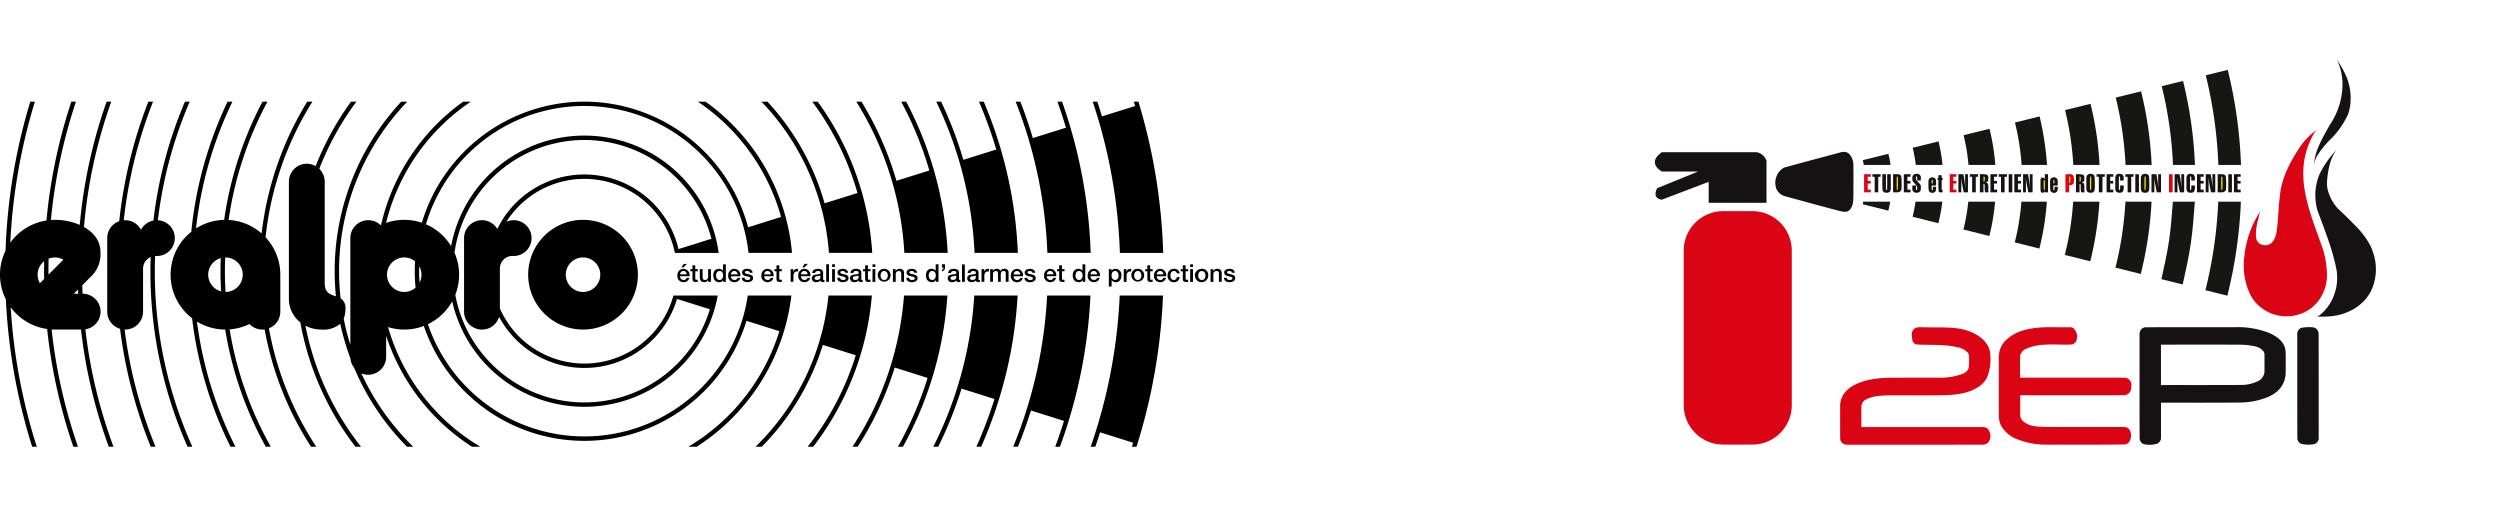
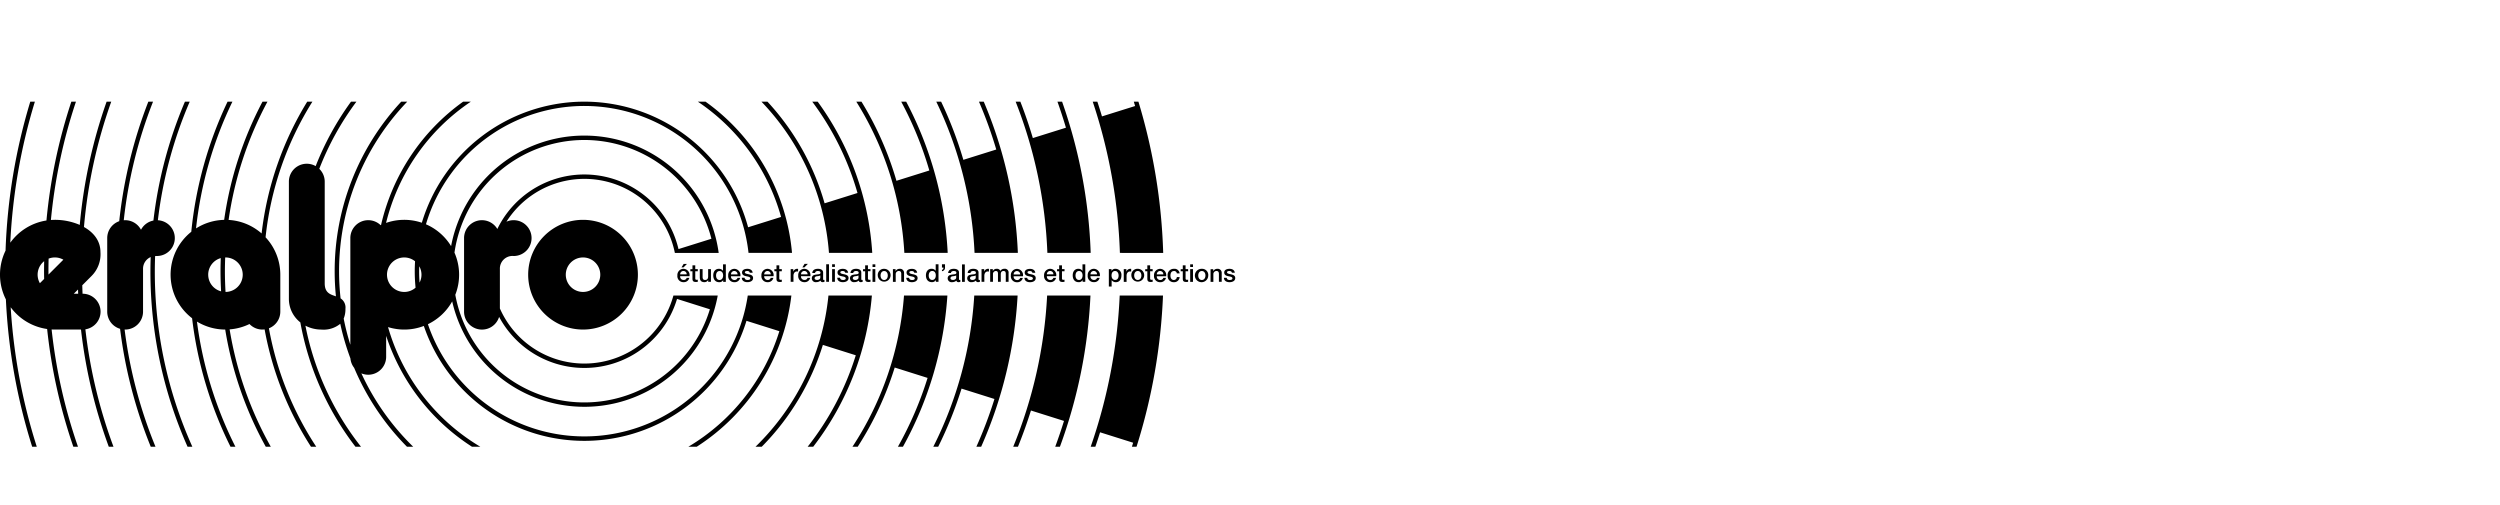
<svg xmlns="http://www.w3.org/2000/svg" width="585" height="118.076" viewBox="0 0 585 118.076">
  <defs>
    <clipPath id="a">
      <rect width="289.049" height="80.742" />
    </clipPath>
    <clipPath id="b">
-       <rect width="226.389" height="118.076" fill="none" />
-     </clipPath>
+       </clipPath>
  </defs>
  <g transform="translate(-167 -3813.962)">
    <g transform="translate(167 3837.757)">
      <g clip-path="url(#a)">
        <path d="M123.593,40.484a12.837,12.837,0,1,0,12.836-12.837,12.836,12.836,0,0,0-12.836,12.837m16.872,0a4.035,4.035,0,1,1-4.035-4.035,4.034,4.034,0,0,1,4.035,4.035M65.593,49.131V40.484a12.791,12.791,0,0,0-3.45-8.752A74.53,74.53,0,0,1,73.1,0H71.888A75.537,75.537,0,0,0,61.217,30.834a12.781,12.781,0,0,0-7.725-3.165A83.5,83.5,0,0,1,62.587,0H61.425a84.518,84.518,0,0,0-8.969,27.654,12.766,12.766,0,0,0-6.583,2A90.7,90.7,0,0,1,54.386,0H53.25a91.749,91.749,0,0,0-8.488,30.442,12.831,12.831,0,0,0,.187,20.23,91.744,91.744,0,0,0,8.99,30.07h1.147a90.747,90.747,0,0,1-9-29.286A12.777,12.777,0,0,0,52.7,53.319a84.551,84.551,0,0,0,9.49,27.423h1.177A83.526,83.526,0,0,1,53.731,53.28a12.761,12.761,0,0,0,4.648-1.254A4.173,4.173,0,0,0,61.4,53.321a4.311,4.311,0,0,0,.52-.035A75.6,75.6,0,0,0,72.771,80.742H74A74.593,74.593,0,0,1,62.925,53.031a4.189,4.189,0,0,0,2.668-3.9M48.72,40.484A4.034,4.034,0,0,1,51.66,36.6c-.036,1.018-.06,2.038-.06,3.064,0,1.584.053,3.155.139,4.717a4.032,4.032,0,0,1-3.018-3.9m4.054,4.033c-.092-1.606-.147-3.221-.147-4.85,0-1.077.027-2.147.068-3.215.02,0,.04,0,.06,0a4.034,4.034,0,0,1,.019,8.068M23.533,49.131a4.193,4.193,0,0,0-4.19-4.193h-.026c-.029-.659-.048-1.319-.066-1.98.8-.8,1.656-1.655,2.136-2.14a7.168,7.168,0,0,0,2.119-5.641c0-2.617-1.6-4.586-3.857-5.853A117.023,117.023,0,0,1,26.031,0H24.945a118.088,118.088,0,0,0-6.28,28.835,14.716,14.716,0,0,0-5.828-1.189c-.311,0-.619.015-.925.037A124.545,124.545,0,0,1,17.772,0h-1.08a125.616,125.616,0,0,0-5.821,27.8A12.834,12.834,0,0,0,2.408,33,134.533,134.533,0,0,1,8.161,0H7.084A135.7,135.7,0,0,0,1.3,34.852a12.842,12.842,0,0,0,.078,11.416A135.543,135.543,0,0,0,7.529,80.742H8.607A134.389,134.389,0,0,1,2.5,48.1a12.825,12.825,0,0,0,8.528,5.092,125.548,125.548,0,0,0,6.133,27.551h1.088A124.57,124.57,0,0,1,12.078,53.3c.251.015.5.024.759.024h6.116a117.945,117.945,0,0,0,6.505,27.422h1.1A116.928,116.928,0,0,1,19.98,53.267a4.188,4.188,0,0,0,3.553-4.136m-13.2-7.659-1,1a4.023,4.023,0,0,1,1-5.149c-.014.78-.023,1.561-.023,2.344,0,.6.01,1.2.019,1.805m1.017-1.017c0-.263-.008-.525-.008-.789,0-.983.014-1.963.037-2.94a4.009,4.009,0,0,1,3.451.249Zm5.922,4.482.99-.987c.011.329.018.658.033.987Zm203.387.421h-9.118a74.541,74.541,0,0,1-12.063,35.384h1.23a75.753,75.753,0,0,0,8.657-18.533l7.692,2.425a83.7,83.7,0,0,1-6.94,16.107h1.176a84.546,84.546,0,0,0,10.4-35.384Zm-3.6,19.271q.714-2.294,1.3-4.643-.585,2.348-1.3,4.643m-4.407-29.248h9.111A84.557,84.557,0,0,0,212.049,0h-1.161a83.4,83.4,0,0,1,6.576,16.1l-7.694,2.41,0,.009A75.552,75.552,0,0,0,201.587,0h-1.211a74.524,74.524,0,0,1,11.242,35.383Zm5.412-17.159c-.088-.335-.184-.668-.277-1,.093.334.189.666.277,1M195.006,35.383h9.1A67.145,67.145,0,0,0,191.342,0h-1.271a66.208,66.208,0,0,1,10.583,21.367l-7.7,2.412c0,.01.006.021.008.031A58.422,58.422,0,0,0,179.59,0h-1.406a57.216,57.216,0,0,1,15.793,35.383Zm6.381-11.2c-.224-.938-.464-1.869-.728-2.791.264.922.5,1.853.728,2.791m53.833,11.2A118.427,118.427,0,0,0,248.53,0h-1.086q1.077,3.012,1.985,6.087l-7.746,2.426Q240.4,4.179,238.764,0h-1.1a107.771,107.771,0,0,1,7.422,35.383ZM36.3,36.132c.13-.01.258-.023.4-.023a4.187,4.187,0,0,0,.243-8.368A99.75,99.75,0,0,1,44.392,0H43.271A100.724,100.724,0,0,0,35.9,27.815a4.19,4.19,0,0,0-2.908,2.155,4.188,4.188,0,0,0-3.708-2.241c-.109,0-.217.008-.324.017A107.606,107.606,0,0,1,35.81,0h-1.1A108.674,108.674,0,0,0,27.9,27.966a4.188,4.188,0,0,0-2.81,3.953V49.131a4.189,4.189,0,0,0,3.01,4.018,108.641,108.641,0,0,0,7.176,27.594h1.11a107.623,107.623,0,0,1-7.228-27.427c.041,0,.081.006.123.006a4.19,4.19,0,0,0,4.191-4.19V39.115a2.981,2.981,0,0,1,1.788-2.759c-.036,1.1-.06,2.2-.06,3.311a100.943,100.943,0,0,0,8.689,41.075h1.121a99.929,99.929,0,0,1-8.783-41.075c0-1.184.028-2.361.069-3.535m226.792-.749h9.1A135.687,135.687,0,0,0,266.392,0h-1.078c.1.337.2.677.3,1.015l-7.751,2.428c-.346-1.154-.7-2.3-1.081-3.443H255.7a124.791,124.791,0,0,1,6.355,35.383Zm-26,9.976h-9.112a90.755,90.755,0,0,1-9.586,35.384h1.147A91.916,91.916,0,0,0,225,67.14l7.7,2.427a99.465,99.465,0,0,1-4.229,11.176h1.121a100.819,100.819,0,0,0,8.528-35.384Zm-4.3,23.909c.263-.851.518-1.7.758-2.564-.241.86-.5,1.713-.758,2.564m-37.9-23.909c-.074.757-.167,1.509-.27,2.257.1-.749.2-1.5.27-2.257h-1.033a57.272,57.272,0,0,1-17.068,35.384h1.459a58.493,58.493,0,0,0,14.316-23.863l-.009.031,7.7,2.429a66.4,66.4,0,0,1-11.261,21.4h1.3A67.178,67.178,0,0,0,204.02,45.359Zm5.374,13.964q.437-1.413.81-2.853-.376,1.439-.81,2.853m-16.11-13.964h-9.175a38.653,38.653,0,0,1-74.844,6.709,12.889,12.889,0,0,0,5.678-5.338,31.724,31.724,0,0,0,62.139-1.371H157.58a21.6,21.6,0,0,1-40.607,3.025V39.115a2.951,2.951,0,0,1,3.225-3.006,4.19,4.19,0,1,0-1.688-8.025,21.6,21.6,0,0,1,39.408,7.3h10.254A31.724,31.724,0,0,0,105.558,33.8a12.887,12.887,0,0,0-5.884-5.112,38.653,38.653,0,0,1,75.48,6.69h10.177A48.794,48.794,0,0,0,165.1,0h-1.8a47.925,47.925,0,0,1,19.47,26.969l-7.714,2.417h0A39.745,39.745,0,0,0,137.525,0h-1.573A39.756,39.756,0,0,0,98.71,28.324a12.861,12.861,0,0,0-8.372.045A47.907,47.907,0,0,1,110.173,0h-1.8A48.907,48.907,0,0,0,89.168,28.849c-.034.016-.07.03-.1.047a4.187,4.187,0,0,0-7.087,3.024V56.875a57.008,57.008,0,0,1-1.556-6.115,5.888,5.888,0,0,0,.409-2.3,2.545,2.545,0,0,0-1.137-2.433A57.307,57.307,0,0,1,95.291,0H93.885A58.2,58.2,0,0,0,78.313,39.667q0,2.977.295,5.88c-1.275-.439-2.624-.768-2.624-3.028V18.713a4.175,4.175,0,0,0-1.271-3A66.467,66.467,0,0,1,83.4,0H82.133a67.562,67.562,0,0,0-8.265,15.075A4.186,4.186,0,0,0,67.6,18.713c0,.026,0,24.008,0,27.359a7,7,0,0,0,2.682,5.575,67.242,67.242,0,0,0,12.9,29.1h1.3a66.252,66.252,0,0,1-13.013-28.33,8.091,8.091,0,0,0,3.753.908,6.1,6.1,0,0,0,4.4-1.357A57.79,57.79,0,0,0,82,60.076a4.161,4.161,0,0,0,.872,2.2A58.653,58.653,0,0,0,95.232,80.742h1.459A57.67,57.67,0,0,1,84.56,63.57a4.19,4.19,0,0,0,5.8-3.87V54.79a49.016,49.016,0,0,0,20.089,25.953H112.4a47.965,47.965,0,0,1-21.6-28,12.745,12.745,0,0,0,8.377-.267,39.671,39.671,0,0,0,75.5-1.208l0,.009,7.693,2.426a47.956,47.956,0,0,1-21.3,27.043h1.958a48.849,48.849,0,0,0,22.155-35.384Zm-18.016,3.125c.139-.464.27-.931.388-1.4-.118.472-.249.939-.388,1.4m.7-14.854q-.153-.748-.34-1.484c.125.49.24.984.34,1.484M136.737,8.962a30.744,30.744,0,0,1,29.736,23.113l-7.705,2.414a22.63,22.63,0,0,0-42.392-4.7,4.182,4.182,0,0,0-7.785,2.133V49.131a4.19,4.19,0,0,0,8.2,1.223,22.63,22.63,0,0,0,41.634-4.2l7.681,2.422a30.69,30.69,0,0,1-59.566-3.389,12.837,12.837,0,0,0-.193-9.863A30.748,30.748,0,0,1,136.737,8.962M94.592,44.518a4.034,4.034,0,1,1,2.533-7.173c-.044.769-.074,1.542-.074,2.322,0,1.3.067,2.587.19,3.856a4.018,4.018,0,0,1-2.649,1m3.587-2.192c-.06-.879-.1-1.764-.1-2.659,0-.389.018-.774.029-1.16a4.016,4.016,0,0,1,.072,3.819M237.15,35.383h1.028A100.86,100.86,0,0,0,230.2,0h-1.121a99.5,99.5,0,0,1,4.046,11.193l-7.7,2.413A91.719,91.719,0,0,0,220.225,0h-1.136a90.779,90.779,0,0,1,8.955,35.383Zm-1.86-15.451q-.585-2.921-1.336-5.782.751,2.859,1.336,5.782m1.8,60.811H238.2q1.69-4.159,3.042-8.48l7.733,2.438q-.946,3.051-2.054,6.043h1.1a118.312,118.312,0,0,0,7.147-35.384H245.027a107.731,107.731,0,0,1-7.936,35.384m14.548-16.195q-.471,2.2-1.026,4.372.555-2.174,1.026-4.372m10.369-19.189a124.689,124.689,0,0,1-6.785,35.384h1.089c.386-1.119.752-2.247,1.106-3.38l7.737,2.439c-.1.314-.186.629-.285.941h1.078a135.557,135.557,0,0,0,6.194-35.384H262.007Zm3.5,33.27c.179-.6.361-1.188.532-1.786-.17.6-.353,1.19-.532,1.786M166.36,42.154V39.186h-.655v1.722c0,.46-.184.809-.729.809-.356,0-.568-.189-.568-.712v-1.82h-.655v1.883c0,.775.333,1.166,1.108,1.166a1,1,0,0,0,.844-.494h.011v.414Zm103.364-2.48v-.488h-.592V38.3h-.655v.89h-.494v.488h.494v1.751c.012.494.138.758.821.758.144,0,.282-.023.425-.035v-.5a1.132,1.132,0,0,1-.276.023c-.293,0-.316-.138-.316-.408V39.674Zm-4.983.993a1.5,1.5,0,1,0,1.5-1.562,1.435,1.435,0,0,0-1.5,1.562m2.343,0c0,.517-.259,1.051-.844,1.051s-.844-.534-.844-1.051.258-1.045.844-1.045.844.534.844,1.045m-103.8-.993v-.488h-.591V38.3h-.655v.89h-.494v.488h.494v1.751c.011.494.138.758.821.758.143,0,.282-.023.425-.035v-.5a1.128,1.128,0,0,1-.275.023c-.293,0-.316-.138-.316-.408V39.674ZM277.425,38.3h-.654v.89h-.494v.488h.494v1.751c.011.494.137.758.821.758.143,0,.282-.023.425-.035v-.5a1.129,1.129,0,0,1-.275.023c-.293,0-.316-.138-.316-.408V39.674h.592v-.488h-.592Zm1.079.378h.655v-.62H278.5Zm0,3.48h.655V39.186H278.5Zm2.727-3.049a1.566,1.566,0,1,0,1.5,1.562,1.434,1.434,0,0,0-1.5-1.562m0,2.613c-.586,0-.844-.534-.844-1.051s.258-1.045.844-1.045.844.534.844,1.045-.259,1.051-.844,1.051m-111.388.436v-4.1h-.655v1.516h-.011a1.145,1.145,0,0,0-.988-.466c-.649,0-1.286.472-1.286,1.545,0,.89.453,1.585,1.39,1.585a.985.985,0,0,0,.918-.482h.012v.4Zm-1.464-.436c-.569,0-.821-.5-.821-1.017,0-.534.218-1.079.832-1.079.505,0,.821.39.821,1.045,0,.517-.246,1.051-.832,1.051m116.45-2.613a1.064,1.064,0,0,0-.924.528l-.012-.011v-.436h-.62v2.968h.655V40.4a.724.724,0,0,1,.717-.781c.385,0,.568.2.58.666v1.866h.654V40.117a.939.939,0,0,0-1.051-1.011m-21.867.081v2.968h.655V40.743c0-.655.356-1.017.8-1.017a2.329,2.329,0,0,1,.281.028v-.631a1.536,1.536,0,0,0-.246-.018.959.959,0,0,0-.867.655h-.011v-.574ZM288.09,40.4c-.482-.109-.965-.155-.965-.477,0-.258.35-.3.54-.3.287,0,.545.086.6.4h.683c-.08-.66-.632-.914-1.241-.914-.539,0-1.24.2-1.24.85,0,.6.471.775.953.878s.953.149.97.493-.414.391-.66.391c-.35,0-.637-.138-.672-.517h-.654c.011.7.568,1.034,1.315,1.034.614,0,1.326-.259,1.326-.965,0-.586-.482-.758-.959-.867m-108.479-1.3a1.461,1.461,0,0,0-1.435,1.568,1.408,1.408,0,0,0,1.452,1.562,1.3,1.3,0,0,0,1.344-1.011h-.62a.688.688,0,0,1-.724.494.789.789,0,0,1-.8-.878h2.182a1.464,1.464,0,0,0-1.4-1.734m-.78,1.3a.764.764,0,1,1,1.527,0Zm-3.92,1.309c-.35,0-.637-.138-.672-.517h-.654c.011.7.568,1.034,1.315,1.034.614,0,1.326-.259,1.326-.965,0-.586-.482-.758-.959-.867s-.965-.155-.965-.477c0-.258.35-.3.54-.3.287,0,.546.086.6.4h.684c-.081-.66-.632-.914-1.241-.914-.54,0-1.24.2-1.24.85,0,.6.471.775.953.878s.953.149.97.493-.413.391-.66.391m-3.065-2.613a1.461,1.461,0,0,0-1.435,1.568,1.408,1.408,0,0,0,1.452,1.562,1.3,1.3,0,0,0,1.344-1.011h-.62a.688.688,0,0,1-.724.494.789.789,0,0,1-.8-.878h2.182a1.464,1.464,0,0,0-1.4-1.734m-.781,1.3a.764.764,0,1,1,1.527,0Zm103.646-.787a.628.628,0,0,1,.677.557h.655a1.2,1.2,0,0,0-1.338-1.074,1.429,1.429,0,0,0-1.464,1.6,1.4,1.4,0,0,0,1.441,1.534,1.278,1.278,0,0,0,1.361-1.194h-.655a.7.7,0,0,1-.706.677c-.569,0-.787-.522-.787-1.017,0-.9.476-1.079.815-1.079m-3.226-.517a1.462,1.462,0,0,0-1.435,1.568,1.408,1.408,0,0,0,1.453,1.562,1.3,1.3,0,0,0,1.344-1.011h-.621a.687.687,0,0,1-.723.494.789.789,0,0,1-.8-.878h2.182a1.465,1.465,0,0,0-1.4-1.734m-.78,1.3a.764.764,0,1,1,1.527,0Zm-87.753-.735v-.488h-.591V38.3h-.655v.89h-.494v.488h.494v1.751c.011.494.138.758.821.758.143,0,.282-.023.425-.035v-.5a1.128,1.128,0,0,1-.275.023c-.293,0-.316-.138-.316-.408V39.674Zm-22.188-1.716h-.775l-.517.821h.477Zm44.072.1h-.655v.62h.655Zm.573,2.612a1.5,1.5,0,1,0,1.5-1.562,1.435,1.435,0,0,0-1.5,1.562m2.343,0c0,.517-.259,1.051-.844,1.051s-.844-.534-.844-1.051.258-1.045.844-1.045.844.534.844,1.045m3.806,1.487V40.117a.939.939,0,0,0-1.051-1.011,1.065,1.065,0,0,0-.925.528l-.011-.011v-.436h-.62v2.968h.654V40.4a.724.724,0,0,1,.717-.781c.385,0,.569.2.58.666v1.866Zm1.853-.436c-.35,0-.638-.138-.672-.517h-.655c.012.7.569,1.034,1.315,1.034.614,0,1.327-.259,1.327-.965,0-.586-.482-.758-.959-.867s-.965-.155-.965-.477c0-.258.35-.3.54-.3.287,0,.546.086.6.4h.683c-.08-.66-.631-.914-1.24-.914-.54,0-1.241.2-1.241.85,0,.6.472.775.953.878s.953.149.97.493-.414.391-.66.391m-9.229.436h.655V39.186h-.655Zm36.875-.436c-.35,0-.638-.138-.672-.517h-.654c.011.7.568,1.034,1.315,1.034.614,0,1.327-.259,1.327-.965,0-.586-.482-.758-.959-.867s-.965-.155-.965-.477c0-.258.35-.3.54-.3.287,0,.546.086.6.4h.683c-.08-.66-.631-.914-1.24-.914-.54,0-1.241.2-1.241.85,0,.6.472.775.953.878s.953.149.97.493-.414.391-.66.391m-3.065-2.613a1.461,1.461,0,0,0-1.435,1.568,1.408,1.408,0,0,0,1.452,1.562,1.3,1.3,0,0,0,1.344-1.011h-.62a.688.688,0,0,1-.724.494.789.789,0,0,1-.8-.878h2.182a1.464,1.464,0,0,0-1.4-1.734m-.78,1.3a.764.764,0,1,1,1.527,0Zm-11.427-2.354h-.655v4.1h.655ZM222.9,40.443c-.551.063-1.142.184-1.142.925a.9.9,0,0,0,1.015.867,1.523,1.523,0,0,0,1.028-.362c.052.27.242.362.505.362a1.654,1.654,0,0,0,.414-.075v-.454a.911.911,0,0,1-.16.011c-.121,0-.155-.063-.155-.224V39.967c0-.626-.609-.862-1.188-.862-.655,0-1.3.224-1.349.988h.654c.029-.321.287-.471.655-.471.264,0,.614.064.614.4,0,.385-.419.333-.89.419m.849.712c0,.414-.448.563-.735.563-.229,0-.6-.086-.6-.378,0-.345.253-.448.534-.494a2.336,2.336,0,0,0,.8-.178Zm22-2.05a1.462,1.462,0,0,0-1.435,1.568,1.408,1.408,0,0,0,1.453,1.562,1.3,1.3,0,0,0,1.344-1.011h-.62a.689.689,0,0,1-.724.494.789.789,0,0,1-.8-.878h2.182a1.465,1.465,0,0,0-1.4-1.734m-.781,1.3a.764.764,0,1,1,1.527,0Zm-8.963,1.745V40.1a.872.872,0,0,0-.993-1,1.072,1.072,0,0,0-.93.494.842.842,0,0,0-.832-.494.994.994,0,0,0-.914.494h-.017v-.413h-.62v2.968h.655V40.392a.688.688,0,0,1,.649-.77c.4,0,.523.218.523.626v1.906h.654v-1.74c0-.5.19-.792.631-.792.511,0,.54.327.54.8v1.734Zm-15.589-2.813v.333a.808.808,0,0,0,.717-.844v-.775h-.717v.775h.35c0,.253-.075.477-.35.511m9.263-.155v2.968h.655V40.743c0-.655.356-1.017.8-1.017a2.328,2.328,0,0,1,.281.028v-.631a1.536,1.536,0,0,0-.246-.018.959.959,0,0,0-.867.655H230.3v-.574Zm-10.072,2.968v-4.1h-.655v1.516h-.011a1.144,1.144,0,0,0-.988-.466c-.649,0-1.286.472-1.286,1.545,0,.89.453,1.585,1.39,1.585a.985.985,0,0,0,.918-.482h.012v.4Zm-1.464-.436c-.569,0-.821-.5-.821-1.017,0-.534.218-1.079.833-1.079.5,0,.82.39.82,1.045,0,.517-.246,1.051-.832,1.051m9.326-1.275c-.551.063-1.142.184-1.142.925a.9.9,0,0,0,1.016.867,1.523,1.523,0,0,0,1.028-.362c.052.27.241.362.505.362a1.654,1.654,0,0,0,.414-.075v-.454a.911.911,0,0,1-.16.011c-.121,0-.155-.063-.155-.224V39.967c0-.626-.609-.862-1.188-.862-.655,0-1.3.224-1.349.988h.654c.029-.321.287-.471.655-.471.264,0,.614.064.614.4,0,.385-.419.333-.89.419m.85.712c0,.414-.448.563-.735.563-.229,0-.6-.086-.6-.378,0-.345.253-.448.534-.494a2.338,2.338,0,0,0,.8-.178Zm31.147-1.969v4.065h.654V41.77h.011a1.155,1.155,0,0,0,.994.465c.878,0,1.28-.752,1.28-1.551a1.4,1.4,0,0,0-1.39-1.579.992.992,0,0,0-.919.483h-.012v-.4Zm1.464.436c.54,0,.821.511.821,1.051,0,.517-.224,1.044-.821,1.044-.528,0-.832-.448-.832-1.044,0-.632.281-1.051.832-1.051m-71.89-1.665h-.775l-.517.821h.477Zm-.821,1.147a1.462,1.462,0,0,0-1.435,1.568,1.408,1.408,0,0,0,1.453,1.562,1.3,1.3,0,0,0,1.344-1.011h-.621a.688.688,0,0,1-.723.494.789.789,0,0,1-.8-.878h2.182a1.465,1.465,0,0,0-1.4-1.734m-.78,1.3a.764.764,0,1,1,1.527,0Zm3.662.034c-.551.063-1.142.184-1.142.925a.9.9,0,0,0,1.016.867,1.521,1.521,0,0,0,1.027-.362c.052.27.242.362.506.362a1.658,1.658,0,0,0,.414-.075v-.454a.917.917,0,0,1-.161.011c-.121,0-.155-.063-.155-.224V39.967c0-.626-.608-.862-1.188-.862-.654,0-1.3.224-1.349.988h.655c.028-.321.287-.471.654-.471.264,0,.615.064.615.4,0,.385-.42.333-.89.419m.85.712c0,.414-.448.563-.735.563-.23,0-.6-.086-.6-.378,0-.345.253-.448.534-.494a2.338,2.338,0,0,0,.8-.178Zm-6.94-1.969v2.968h.655V40.743c0-.655.356-1.017.8-1.017a2.34,2.34,0,0,1,.281.028v-.631a1.552,1.552,0,0,0-.247-.018.959.959,0,0,0-.867.655h-.011v-.574Zm-25.075-.081a1.461,1.461,0,0,0-1.435,1.568,1.408,1.408,0,0,0,1.452,1.562,1.3,1.3,0,0,0,1.344-1.011h-.62a.688.688,0,0,1-.724.494.789.789,0,0,1-.8-.878h2.182a1.464,1.464,0,0,0-1.4-1.734m-.781,1.3a.764.764,0,1,1,1.527,0Zm34.172,1.745h.655v-4.1h-.655Zm62.627-3.049a1.462,1.462,0,0,0-1.435,1.568,1.408,1.408,0,0,0,1.452,1.562,1.3,1.3,0,0,0,1.344-1.011H256.7a.688.688,0,0,1-.724.494.789.789,0,0,1-.8-.878h2.182a1.465,1.465,0,0,0-1.4-1.734m-.781,1.3a.764.764,0,1,1,1.527,0Zm-59.81-2.354h-.655v.62h.655Zm8.323,1.619v-.488H203.1V38.3h-.655v.89h-.494v.488h.494v1.751c.012.494.138.758.821.758.143,0,.282-.023.425-.035v-.5a1.126,1.126,0,0,1-.275.023c-.293,0-.316-.138-.316-.408V39.674Zm-8.977,2.48h.655V39.186h-.655Zm5.326-1.711c-.551.063-1.143.184-1.143.925a.9.9,0,0,0,1.016.867,1.523,1.523,0,0,0,1.028-.362c.052.27.242.362.505.362a1.654,1.654,0,0,0,.414-.075v-.454a.911.911,0,0,1-.16.011c-.121,0-.155-.063-.155-.224V39.967c0-.626-.609-.862-1.188-.862-.655,0-1.3.224-1.349.988h.654c.029-.321.287-.471.655-.471.264,0,.614.064.614.4,0,.385-.419.333-.89.419m.849.712c0,.414-.448.563-.735.563-.229,0-.6-.086-.6-.378,0-.345.253-.448.534-.494a2.336,2.336,0,0,0,.8-.178Zm53.067,1v-4.1H253.3v1.516h-.011a1.145,1.145,0,0,0-.988-.466c-.649,0-1.286.472-1.286,1.545,0,.89.453,1.585,1.389,1.585a.986.986,0,0,0,.919-.482h.011v.4Zm-1.465-.436c-.568,0-.821-.5-.821-1.017,0-.534.218-1.079.833-1.079.5,0,.821.39.821,1.045,0,.517-.247,1.051-.833,1.051m-55.246,0c-.35,0-.637-.138-.672-.517h-.654c.011.7.568,1.034,1.315,1.034.614,0,1.326-.259,1.326-.965,0-.586-.482-.758-.959-.867s-.965-.155-.965-.477c0-.258.35-.3.54-.3.287,0,.546.086.6.4h.684c-.08-.66-.632-.914-1.241-.914-.54,0-1.24.2-1.24.85,0,.6.471.775.953.878s.953.149.97.493-.414.391-.66.391M249.1,39.674v-.488H248.5V38.3h-.654v.89h-.494v.488h.494v1.751c.011.494.137.758.821.758.143,0,.282-.023.425-.035v-.5a1.127,1.127,0,0,1-.275.023c-.293,0-.316-.138-.316-.408V39.674Z" />
      </g>
    </g>
    <g transform="translate(525.611 3813.962)">
      <g clip-path="url(#b)">
        <path d="M116.03,66.018l-6.245,1.545a9.79,9.79,0,0,1-.007,4.749l6.24,1.565a16.227,16.227,0,0,0,.012-7.859" transform="translate(-45.191 -27.177)" fill="#161615" fill-rule="evenodd" />
        <path d="M74.785,62.551a3.264,3.264,0,0,0-.887-1.334,2.745,2.745,0,0,0-1.523-.7H50.308A4.926,4.926,0,0,0,49,61.782a1.8,1.8,0,0,0-.172,1.8,2.83,2.83,0,0,0,.844,1.028,6.415,6.415,0,0,0,.638.446h8.437l-9.551,3.892c-.389.787-.747,1.924.332,2.483a2.442,2.442,0,0,0,.781.2l10.94-4.17v4.911H74.785Z" transform="translate(-20.031 -24.91)" fill="#161213" fill-rule="evenodd" />
        <path d="M98.174,64.366a3.771,3.771,0,0,0-1.018,1.12,4.135,4.135,0,0,0-.359,3.542A3.078,3.078,0,0,0,98.8,70.777c4.369,1.175,8.747,2.4,13.109,3.531.728.111,1.482.352,2.217-.5.8-1.188.655-2.316.712-3.538-.005-2.242.031-4.482-.015-6.725a3.676,3.676,0,0,0-1.173-2.847,2.143,2.143,0,0,0-1.775-.195c-4.437,1.2-8.882,2.358-13.31,3.6a1.543,1.543,0,0,0-.391.268" transform="translate(-39.745 -24.863)" fill="#161213" fill-rule="evenodd" />
        <path d="M60.141,129.386a9.219,9.219,0,0,0,9.223,9.217H76.2a9.219,9.219,0,0,0,9.223-9.217V93.2A9.219,9.219,0,0,0,76.2,83.983H69.364A9.219,9.219,0,0,0,60.141,93.2Z" transform="translate(-24.758 -34.573)" fill="#db0414" fill-rule="evenodd" />
        <path d="M157.507,137.057a6.575,6.575,0,0,0-.145-1.377,4.813,4.813,0,0,0-.439-1.173,6.269,6.269,0,0,0-1.448-1.75,10.005,10.005,0,0,0-3.39-1.835c-3.17-.994-6.466-.663-9.7-.775-.9.062-1.738-.232-2.668.317-.9.9-.6,1.641-.459,2.777a1.315,1.315,0,0,0,1.063.937c3.135.191,6.238-.109,9.371.627a4.136,4.136,0,0,1,2.622,1.416,1.346,1.346,0,0,1,.181.671,25.232,25.232,0,0,1-.057,2.779,2.447,2.447,0,0,1-1.43,1.386,15.469,15.469,0,0,1-5.532.891c-4.042.006-8.084-.016-12.128.019a23.987,23.987,0,0,0-3.694.385,13.363,13.363,0,0,0-4.5,1.593,6.722,6.722,0,0,0-1.475,1.2,5.089,5.089,0,0,0-1.336,3.58c.005,2.474-.014,4.947.015,7.423a1.482,1.482,0,0,0,.953,1.368,2.42,2.42,0,0,0,.795.119c10.6-.006,21.19.006,31.787-.019a1.65,1.65,0,0,0,1.473-1.194,2.472,2.472,0,0,0-.661-2.668,2.018,2.018,0,0,0-1.064-.256l-28.33.007c0-1.686-.016-3.371.012-5.06a2.13,2.13,0,0,1,1.2-1.481,9.4,9.4,0,0,1,3.444-.8c.765-.067,1.533-.082,2.3-.087,4.387-.016,8.773.049,13.161-.049,2.46-.184,4.806-.34,7.4-2a5.951,5.951,0,0,0,1.863-2.057,11.676,11.676,0,0,0,.825-4.911" transform="translate(-50.361 -53.566)" fill="#db0414" fill-rule="evenodd" />
        <path d="M216.469,143.884a1.737,1.737,0,0,0-1.025-1.819,2.483,2.483,0,0,0-.826-.127l-24.2.007c.006-1.7-.024-3.4.019-5.1a2.426,2.426,0,0,1,1.346-1.64,11.539,11.539,0,0,1,4.334-.962c2.158-.205,4.233.1,6.432-.073a1.471,1.471,0,0,0,1.13-1.153,2.6,2.6,0,0,0-.775-2.655,1.753,1.753,0,0,0-.91-.221c-3.69.091-7.264-.361-11.087.825a10.63,10.63,0,0,0-2.225,1,8.135,8.135,0,0,0-1.222.9,5.511,5.511,0,0,0-2.011,4.27l0,13.626a5.41,5.41,0,0,0,.517,2.373,7.278,7.278,0,0,0,4.041,3.312,18.419,18.419,0,0,0,6.663,1.171c6.11-.014,12.229.036,18.333-.041a1.5,1.5,0,0,0,1.126-.927,2.76,2.76,0,0,0-.216-2.723,1.779,1.779,0,0,0-1.32-.444c-6.206,0-12.412.022-18.62-.012-1.53-.131-3.514.012-5.087-1.589a2.08,2.08,0,0,1-.424-1.3v-4.513c8.128-.006,16.256.008,24.386-.018a1.7,1.7,0,0,0,1.51-1.25,3.562,3.562,0,0,0,.109-.921" transform="translate(-76.342 -53.57)" fill="#db0414" fill-rule="evenodd" />
        <path d="M275.591,135.665a4.13,4.13,0,0,0-1.282-2.555,8.311,8.311,0,0,0-3.042-1.805,19.537,19.537,0,0,0-7.2-1.171c-7.057.006-14.111-.011-21.168.019a1.466,1.466,0,0,0-1.353.95,2.446,2.446,0,0,0-.118.8c.006,8.077-.012,16.152.019,24.231a1.483,1.483,0,0,0,.953,1.368,6.25,6.25,0,0,0,3.16-.113,1.546,1.546,0,0,0,.885-1.55V147.8c6.3-.015,12.6.041,18.91-.046a17.875,17.875,0,0,0,6.177-1.3c.335-.154.66-.327.9-.462a6.876,6.876,0,0,0,1.006-.684,5.809,5.809,0,0,0,1.64-2.077,6.245,6.245,0,0,0,.54-2.239c.01-.162.015-.325.015-.488-.012-1.615.038-3.225-.037-4.844m-6.266,7.007a9.067,9.067,0,0,1-4.288.981c-6.2.039-12.4.015-18.6.022v-9.452c6.255,0,12.508-.025,18.764.013.624.021,1.248.058,1.871.141,1.177.219,2.331.2,3.358,1.418a1.486,1.486,0,0,1,.228.807v3.737a2.656,2.656,0,0,1-1.337,2.334" transform="translate(-99.386 -53.571)" fill="#161213" />
        <path d="M309.177,155.815c-.006-8.075.011-16.149-.02-24.226a1.538,1.538,0,0,0-1.183-1.415,8.97,8.97,0,0,0-2.947.128,1.558,1.558,0,0,0-.87,1.578c.006,8.068-.009,16.135.019,24.2a1.514,1.514,0,0,0,.875,1.327,7.449,7.449,0,0,0,3.158.067,1.57,1.57,0,0,0,.967-1.663" transform="translate(-125.21 -53.562)" fill="#161213" fill-rule="evenodd" />
        <path d="M272.906,27.793l-5.141,1.272a103.725,103.725,0,0,1,2.945,20.977h5.3a109.037,109.037,0,0,0-3.1-22.249" transform="translate(-110.228 -11.441)" fill="#161615" fill-rule="evenodd" />
        <path d="M267.624,100.922l5.137,1.288a108.8,108.8,0,0,0,3.166-22h-5.3a103.624,103.624,0,0,1-3,20.71" transform="translate(-110.17 -33.02)" fill="#161615" fill-rule="evenodd" />
        <path d="M250.127,98.34l4.981,1.249c.715-3.194,1.429-6.388,1.9-9.618s.705-6.495.937-9.759h-5.141c-.224,3.054-.448,6.109-.894,9.13s-1.117,6.01-1.786,9" transform="translate(-102.968 -33.02)" fill="#161615" fill-rule="evenodd" />
        <path d="M255.236,32.191l-4.986,1.233a93.112,93.112,0,0,1,2.635,18.429h5.138a98.277,98.277,0,0,0-2.786-19.662" transform="translate(-103.018 -13.252)" fill="#161615" fill-rule="evenodd" />
        <path d="M237.888,36.318l-5.929,1.467a82.041,82.041,0,0,1,2.292,15.767h6.112a88.13,88.13,0,0,0-2.476-17.234" transform="translate(-95.488 -14.951)" fill="#161615" fill-rule="evenodd" />
        <path d="M231.851,95.644l5.923,1.486a88.136,88.136,0,0,0,2.518-16.917h-6.113a82.015,82.015,0,0,1-2.327,15.432" transform="translate(-95.444 -33.02)" fill="#161615" fill-rule="evenodd" />
        <path d="M217.762,41.291l-5.956,1.473A69.845,69.845,0,0,1,213.73,55.6h6.142a75.992,75.992,0,0,0-2.11-14.308" transform="translate(-87.192 -16.998)" fill="#161615" fill-rule="evenodd" />
        <path d="M211.713,92.672l5.952,1.493a75.98,75.98,0,0,0,2.14-13.953h-6.148a69.784,69.784,0,0,1-1.944,12.46" transform="translate(-87.154 -33.02)" fill="#161615" fill-rule="evenodd" />
        <path d="M197.65,46.3l-5.765,1.426a57.9,57.9,0,0,1,1.549,9.935h5.953A69.751,69.751,0,0,0,197.65,46.3" transform="translate(-78.992 -19.059)" fill="#161615" fill-rule="evenodd" />
        <path d="M191.808,89.735l5.76,1.445a63.806,63.806,0,0,0,1.743-10.968h-5.954a57.815,57.815,0,0,1-1.548,9.523" transform="translate(-78.96 -33.02)" fill="#161615" fill-rule="evenodd" />
        <path d="M177.512,51.226l-6.071,1.5a45.456,45.456,0,0,1,1.153,6.961h6.271a51.652,51.652,0,0,0-1.353-8.463" transform="translate(-70.576 -21.088)" fill="#161615" fill-rule="evenodd" />
        <path d="M171.382,86.721l6.066,1.521a51.718,51.718,0,0,0,1.346-8.03h-6.282a45.476,45.476,0,0,1-1.131,6.509" transform="translate(-70.551 -33.02)" fill="#161615" fill-rule="evenodd" />
        <path d="M157.244,56.245l-6.038,1.494a36.654,36.654,0,0,1,.732,4.016h6.255a39.438,39.438,0,0,0-.949-5.51" transform="translate(-62.246 -23.154)" fill="#161615" fill-rule="evenodd" />
        <path d="M151.162,83.737,157.2,85.25a40.078,40.078,0,0,0,.915-5.038h-6.27a33.922,33.922,0,0,1-.678,3.525" transform="translate(-62.227 -33.02)" fill="#161615" fill-rule="evenodd" />
        <path d="M131.331,80.811l5.993,1.5c.174-.7.318-1.4.437-2.1h-6.3c-.042.2-.082.4-.131.6" transform="translate(-54.064 -33.02)" fill="#161615" fill-rule="evenodd" />
        <path d="M137.356,61.171l-6,1.484c.092.375.171.751.243,1.128h6.265c-.129-.873-.3-1.742-.51-2.612" transform="translate(-54.075 -25.182)" fill="#161615" fill-rule="evenodd" />
        <path d="M133.446,73.533v-.644h-.726V71.474h.708v-.616h-.708v-.974h.726v-.588h-1.572v4.238Z" transform="translate(-54.287 -28.526)" fill="#db0414" fill-rule="evenodd" />
        <path d="M136.552,73.533v-3.64h.542v-.6h-1.921v.6h.533v3.64Z" transform="translate(-55.646 -28.526)" fill="#161214" fill-rule="evenodd" />
        <path d="M140.264,69.295c-.013,1.217.042,2.409-.038,3.652-.092.1-.293-.04-.248-.168V69.295h-.845c.014,1.232-.048,2.463.043,3.7.02.378.534.658.851.63.339.025.917-.05,1.025-.577a1.985,1.985,0,0,0,.056-.5V69.295Z" transform="translate(-57.273 -28.526)" fill="#161214" fill-rule="evenodd" />
        <path d="M144.345,73.532c.407.071,1.077-.319,1.031-.77a18.743,18.743,0,0,0-.052-2.948c-.1-.415-.59-.53-.923-.52h-.984v4.238Z" transform="translate(-59.039 -28.526)" fill="#161214" fill-rule="evenodd" />
        <path d="M145.069,70.319c.074.062.058.121.064.193-.012.913.038,1.809-.035,2.74-.054.08-.167.085-.259.082V70.264a.348.348,0,0,1,.23.055" transform="translate(-59.625 -28.925)" fill="#ffe800" fill-rule="evenodd" />
        <path d="M149.241,73.533v-.644h-.726V71.474h.708v-.616h-.708v-.974h.726v-.588h-1.572v4.238Z" transform="translate(-60.79 -28.526)" fill="#161214" fill-rule="evenodd" />
        <path d="M151.065,70.432a.837.837,0,0,0,.221.625,7.259,7.259,0,0,1,.894,1.088c0,.248.109.519-.073.764-.1.047-.222-.091-.2-.2v-.855h-.845c.074.526-.274,1.209.471,1.613a1.551,1.551,0,0,0,.97.026.81.81,0,0,0,.536-.784c-.044-.4.153-.74-.211-1.195a8.683,8.683,0,0,1-.908-1.051c.016-.239-.14-.532.111-.722.12-.029.174.111.162.2V70.7h.846c-.061-.477.232-1.062-.43-1.456a1.438,1.438,0,0,0-1.04-.028.844.844,0,0,0-.506.776Z" transform="translate(-62.18 -28.459)" fill="#161214" fill-rule="evenodd" />
        <path d="M158.221,72.449h1.02a6.416,6.416,0,0,0-.064-1.47.973.973,0,0,0-1.558-.122,1.271,1.271,0,0,0-.144.672,13.5,13.5,0,0,0,.062,2.1.927.927,0,0,0,1.6.141,2.263,2.263,0,0,0,.107-1.048H158.5a2.091,2.091,0,0,1-.062.817c-.1.076-.236-.068-.214-.182Z" transform="translate(-64.822 -29.032)" fill="#161214" fill-rule="evenodd" />
        <path d="M158.781,71.545c.105-.127.278.032.24.155v.644h-.275a3.438,3.438,0,0,1,.035-.8" transform="translate(-65.347 -29.433)" fill="#ffe800" fill-rule="evenodd" />
        <path d="M161.311,70.837a24.549,24.549,0,0,0,.053,2.63c.195.354.6.182.922.219v-.551a.194.194,0,0,1-.221-.239V70.837h.221V70.3h-.221V69.67h-.754V70.3h-.184v.542Z" transform="translate(-66.33 -28.68)" fill="#161214" fill-rule="evenodd" />
        <path d="M167.491,73.533v-.644h-.726V71.474h.708v-.616h-.708v-.974h.726v-.588H165.92v4.238Z" transform="translate(-68.303 -28.526)" fill="#db0414" fill-rule="evenodd" />
        <path d="M170.062,73.533c-.012-1.1.041-2.207-.036-3.309.01.01.021-.035.03.031.11,1.093.375,2.186.567,3.278h1V69.295h-.671c.008,1.008,0,2.016.046,3.025h-.028a26.685,26.685,0,0,0-.423-3.025h-1.158v4.238Z" transform="translate(-69.732 -28.526)" fill="#161214" fill-rule="evenodd" />
        <path d="M175.328,73.533v-3.64h.542v-.6h-1.922v.6h.533v3.64Z" transform="translate(-71.608 -28.526)" fill="#161214" fill-rule="evenodd" />
        <path d="M178.776,73.526V71.559c.167-.039.3.2.285.359a6.025,6.025,0,0,0,.083,1.609h.827c-.2-.7.112-1.4-.219-2.113a.762.762,0,0,0-.507-.185c-.128,0,.678-.1.64-.56-.032-.407.226-.994-.385-1.29a5.627,5.627,0,0,0-1.57-.091v4.238Z" transform="translate(-73.247 -28.519)" fill="#161214" fill-rule="evenodd" />
        <path d="M179.6,71.312a.3.3,0,0,1-.228.055V70.2c.131-.028.325.106.285.248a2.559,2.559,0,0,1-.056.865" transform="translate(-73.839 -28.896)" fill="#ffe800" fill-rule="evenodd" />
        <path d="M183.691,73.533v-.644h-.726V71.474h.708v-.616h-.708v-.974h.726v-.588h-1.572v4.238Z" transform="translate(-74.971 -28.526)" fill="#161214" fill-rule="evenodd" />
        <path d="M186.8,73.533v-3.64h.542v-.6h-1.922v.6h.534v3.64Z" transform="translate(-76.329 -28.526)" fill="#161214" fill-rule="evenodd" />
-         <rect width="0.845" height="4.238" transform="translate(111.422 40.769)" fill="#161214" />
        <path d="M193.2,73.533v-.644h-.726V71.474h.708v-.616h-.708v-.974h.726v-.588h-1.572v4.238Z" transform="translate(-78.885 -28.526)" fill="#161214" fill-rule="evenodd" />
        <path d="M195.769,73.533c-.012-1.1.041-2.207-.037-3.309.01.011.021-.036.03.032.111,1.093.375,2.185.568,3.278h1V69.295h-.671c.008,1.008,0,2.016.046,3.025-.015,0-.029.036-.044-.224a27.283,27.283,0,0,0-.407-2.8H195.1v4.238Z" transform="translate(-80.314 -28.526)" fill="#161214" fill-rule="evenodd" />
        <path d="M203.8,69.295h-.745v1.131c-.223-.52-1.07-.425-1.02.184.009.893-.035,1.775.031,2.68a.518.518,0,0,0,.989-.052h.009v.294h.735Z" transform="translate(-83.166 -28.526)" fill="#161214" fill-rule="evenodd" />
        <path d="M203.293,71.9c-.08-.169.33-.3.276,0a18.86,18.86,0,0,1-.042,2.05c-.088.124-.264-.035-.234-.165Z" transform="translate(-83.683 -29.527)" fill="#ffe800" fill-rule="evenodd" />
        <path d="M206.607,72.449h1.021a6.414,6.414,0,0,0-.064-1.47.973.973,0,0,0-1.558-.122,1.271,1.271,0,0,0-.144.672,13.506,13.506,0,0,0,.062,2.1.927.927,0,0,0,1.6.141,2.262,2.262,0,0,0,.106-1.048h-.745a2.073,2.073,0,0,1-.063.817c-.1.075-.235-.069-.213-.183Z" transform="translate(-84.741 -29.032)" fill="#161214" fill-rule="evenodd" />
        <path d="M207.166,71.536c.247-.274.247.428.24.8h-.276a3.369,3.369,0,0,1,.036-.8" transform="translate(-85.265 -29.423)" fill="#ffe800" fill-rule="evenodd" />
        <path d="M212.814,73.515V71.861c.383.045,1.171-.138,1.117-.772a4.009,4.009,0,0,0-.1-1.481c-.575-.576-1.244-.261-1.867-.33v4.238Z" transform="translate(-87.259 -28.509)" fill="#db0414" fill-rule="evenodd" />
        <path d="M213.636,71.6c-.07.068-.148.053-.23.055V70.2c.111-.026.325.069.285.248a4.654,4.654,0,0,1-.055,1.158" transform="translate(-87.851 -28.896)" fill="#ffe800" fill-rule="evenodd" />
        <path d="M216.974,73.526V71.559c.167-.039.3.2.285.359a6.025,6.025,0,0,0,.083,1.609h.827c-.2-.7.112-1.4-.219-2.113a.763.763,0,0,0-.508-.185c-.128,0,.678-.1.641-.56-.032-.407.226-.994-.385-1.29a5.627,5.627,0,0,0-1.57-.091v4.238Z" transform="translate(-88.971 -28.519)" fill="#161214" fill-rule="evenodd" />
        <path d="M217.794,71.312a.3.3,0,0,1-.228.055V70.2c.131-.028.325.106.285.248a2.558,2.558,0,0,1-.056.865" transform="translate(-89.563 -28.896)" fill="#ffe800" fill-rule="evenodd" />
        <path d="M220.269,72.462c-.014.348.1.961.575,1.044.427.056.981.22,1.312-.432a1.791,1.791,0,0,0,.089-.612,25.209,25.209,0,0,0-.056-2.748c-.028-.4-.665-.638-1.026-.577a.9.9,0,0,0-.889.918c-.011.8,0,1.6-.005,2.406" transform="translate(-90.676 -28.457)" fill="#161214" fill-rule="evenodd" />
        <path d="M221.74,70.217c.092-.111.288,0,.258.156-.012.974.041,1.915-.037,2.923-.081.117-.3-.019-.257-.157.012-.975-.041-1.929.036-2.923" transform="translate(-91.264 -28.887)" fill="#ffe800" fill-rule="evenodd" />
        <path d="M225.719,73.533v-3.64h.542v-.6H224.34v.6h.533v3.64Z" transform="translate(-92.352 -28.526)" fill="#161214" fill-rule="evenodd" />
        <path d="M229.893,73.533v-.644h-.727V71.474h.708v-.616h-.708v-.974h.727v-.588h-1.572v4.238Z" transform="translate(-93.991 -28.526)" fill="#161214" fill-rule="evenodd" />
        <path d="M231.776,72.469c-.005.351.066.968.644,1.053.412.034.933.169,1.235-.452a3.974,3.974,0,0,0,.088-1.217h-.837a3.53,3.53,0,0,1-.058,1.036c-.08.072-.27-.049-.236-.181.012-.974-.039-1.932.035-2.921.1-.124.292.018.259.154v.754h.837c-.056-.507.232-1.208-.588-1.518-.428-.052-.967-.207-1.29.437a1.764,1.764,0,0,0-.089.612Z" transform="translate(-95.413 -28.455)" fill="#161214" fill-rule="evenodd" />
        <path d="M237.157,73.533v-3.64h.542v-.6h-1.922v.6h.533v3.64Z" transform="translate(-97.061 -28.526)" fill="#161214" fill-rule="evenodd" />
        <rect width="0.845" height="4.238" transform="translate(141.051 40.769)" fill="#161214" />
        <path d="M241.939,72.462c-.014.348.1.961.575,1.044.427.055.981.221,1.311-.432a1.788,1.788,0,0,0,.089-.611,25.2,25.2,0,0,0-.056-2.747c-.027-.4-.664-.64-1.025-.578a.9.9,0,0,0-.889.918c-.011.8,0,1.6-.005,2.406" transform="translate(-99.596 -28.457)" fill="#161214" fill-rule="evenodd" />
        <path d="M243.41,70.217c.092-.111.288,0,.258.156-.012.974.041,1.915-.037,2.923-.081.117-.3-.019-.257-.157.012-.975-.041-1.929.036-2.923" transform="translate(-100.185 -28.887)" fill="#ffe800" fill-rule="evenodd" />
        <path d="M246.853,73.533c-.012-1.1.041-2.207-.036-3.309.01.01.021-.035.03.031.111,1.093.375,2.186.567,3.278h1V69.295h-.671c.009,1.008,0,2.016.046,3.025h-.028a26.685,26.685,0,0,0-.423-3.025h-1.158v4.238Z" transform="translate(-101.344 -28.526)" fill="#161214" fill-rule="evenodd" />
        <rect width="0.846" height="4.238" transform="translate(148.937 40.769)" fill="#db0414" />
        <path d="M256.047,73.533c-.012-1.1.041-2.207-.037-3.309.01.011.021-.036.03.032.111,1.093.376,2.185.568,3.278h1V69.295h-.671c.008,1.008,0,2.016.046,3.025-.015-.006-.03.042-.044-.224a27.124,27.124,0,0,0-.407-2.8h-1.158v4.238Z" transform="translate(-105.128 -28.526)" fill="#161214" fill-rule="evenodd" />
        <path d="M260.091,72.469c-.005.351.066.968.644,1.053.412.034.933.169,1.235-.452a3.975,3.975,0,0,0,.088-1.217h-.837a3.4,3.4,0,0,1-.061,1.037c-.078.067-.267-.043-.234-.182.012-.974-.039-1.933.035-2.922.089-.117.294.011.259.155v.754h.837c-.056-.507.232-1.208-.588-1.518-.428-.052-.967-.207-1.29.437a1.764,1.764,0,0,0-.089.612Z" transform="translate(-107.069 -28.455)" fill="#161214" fill-rule="evenodd" />
        <path d="M265.852,73.533v-.644h-.726V71.474h.708v-.616h-.708v-.974h.726v-.588H264.28v4.238Z" transform="translate(-108.794 -28.526)" fill="#161214" fill-rule="evenodd" />
        <path d="M268.422,73.533c-.012-1.1.041-2.207-.037-3.309.01.011.021-.036.03.032.111,1.092.376,2.185.568,3.277h1V69.295h-.671c.008,1.008,0,2.016.046,3.025h-.028a26.682,26.682,0,0,0-.423-3.025h-1.158v4.238Z" transform="translate(-110.223 -28.526)" fill="#161214" fill-rule="evenodd" />
        <path d="M273.426,73.532c.407.07,1.076-.319,1.03-.77a18.734,18.734,0,0,0-.052-2.948c-.1-.415-.59-.53-.923-.52H272.5v4.238Z" transform="translate(-112.176 -28.526)" fill="#161214" fill-rule="evenodd" />
        <path d="M274.149,70.319c.074.062.058.121.064.193-.011.913.038,1.81-.034,2.74-.052.079-.168.085-.26.082V70.264a.348.348,0,0,1,.23.055" transform="translate(-112.762 -28.925)" fill="#ffe800" fill-rule="evenodd" />
        <rect width="0.845" height="4.238" transform="translate(162.813 40.769)" fill="#161214" />
        <path d="M280.549,73.533v-.644h-.726V71.474h.708v-.616h-.708v-.974h.726v-.588h-1.572v4.238Z" transform="translate(-114.844 -28.526)" fill="#161214" fill-rule="evenodd" />
        <path d="M324.561,82.848a9.857,9.857,0,0,0-.482-1.031,20.252,20.252,0,0,0-3.655-4.686c-1.2-1.244-2.515-2.523-3.8-3.715a10.466,10.466,0,0,1-2.284-4.041,6.346,6.346,0,0,1-.265-1.736,6.016,6.016,0,0,1,.019-.608,19.88,19.88,0,0,1,.638-3.99c.086-.32.188-.638.3-.953a10.788,10.788,0,0,1,1.187-2.307,22.2,22.2,0,0,0-3.927,5.677,12.938,12.938,0,0,0-.943,4.389,14.249,14.249,0,0,0,.434,3.805c1.723,4.744,3.685,9.508,4.547,14.234a12.62,12.62,0,0,1,.115,1.387,11.348,11.348,0,0,1-1.031,5.139,10.565,10.565,0,0,1-3.008,3.913,6.365,6.365,0,0,1-.624.356,23.041,23.041,0,0,0,2.836-.036,13.087,13.087,0,0,0,4.4-1.067,11.392,11.392,0,0,0,2.263-1.282,12.165,12.165,0,0,0,1.113-.939,8.721,8.721,0,0,0,1.11-1.258,9.518,9.518,0,0,0,1.218-2.179,11.935,11.935,0,0,0,.336-7.593,14.129,14.129,0,0,0-.5-1.481" transform="translate(-128.171 -24.61)" fill="#161214" fill-rule="evenodd" />
        <path d="M310.887,48.419a5.212,5.212,0,0,1,.641-2.072,22.345,22.345,0,0,1,3.039-3.815,19.686,19.686,0,0,0,4.2-5.893,10.293,10.293,0,0,0,.647-3.43,13.213,13.213,0,0,0-.218-2.889,14.426,14.426,0,0,0-.4-1.562,11.571,11.571,0,0,0-.615-1.555,26.363,26.363,0,0,0-1.938-3.4,13.98,13.98,0,0,1,1.257,4.991,16.972,16.972,0,0,1-2.948,10.209c-1.743,3.14-3.631,6.259-3.671,9.413" transform="translate(-127.98 -9.8)" fill="#161214" fill-rule="evenodd" />
        <path d="M300.939,78.09c-3.03-8.43-6.538-16.836-1.766-25.374a3.783,3.783,0,0,1,.965-1.2,1.691,1.691,0,0,1,.157-.1,13.9,13.9,0,0,0-3.961,3.73c-2.681,3.933-4.653,7.9-4.973,11.878-.4,2.858-.364,5.715-.812,8.582a5.775,5.775,0,0,1-.587,1.694,2.4,2.4,0,0,1-1.52,1.206,2.962,2.962,0,0,1-1.589-.181,1.951,1.951,0,0,1-1.06-1.59c-.233-2.042.461-4.01.908-6.012a23.6,23.6,0,0,0-3.7,10.8,15.76,15.76,0,0,0,1.526,8.783,8.945,8.945,0,0,0,2.116,2.59,9.7,9.7,0,0,0,10.378,1.369,8.734,8.734,0,0,0,2.709-1.951,9.926,9.926,0,0,0,2.619-7.408,21.085,21.085,0,0,0-1.413-6.816" transform="translate(-116.473 -21.167)" fill="#db0414" fill-rule="evenodd" />
      </g>
    </g>
  </g>
</svg>